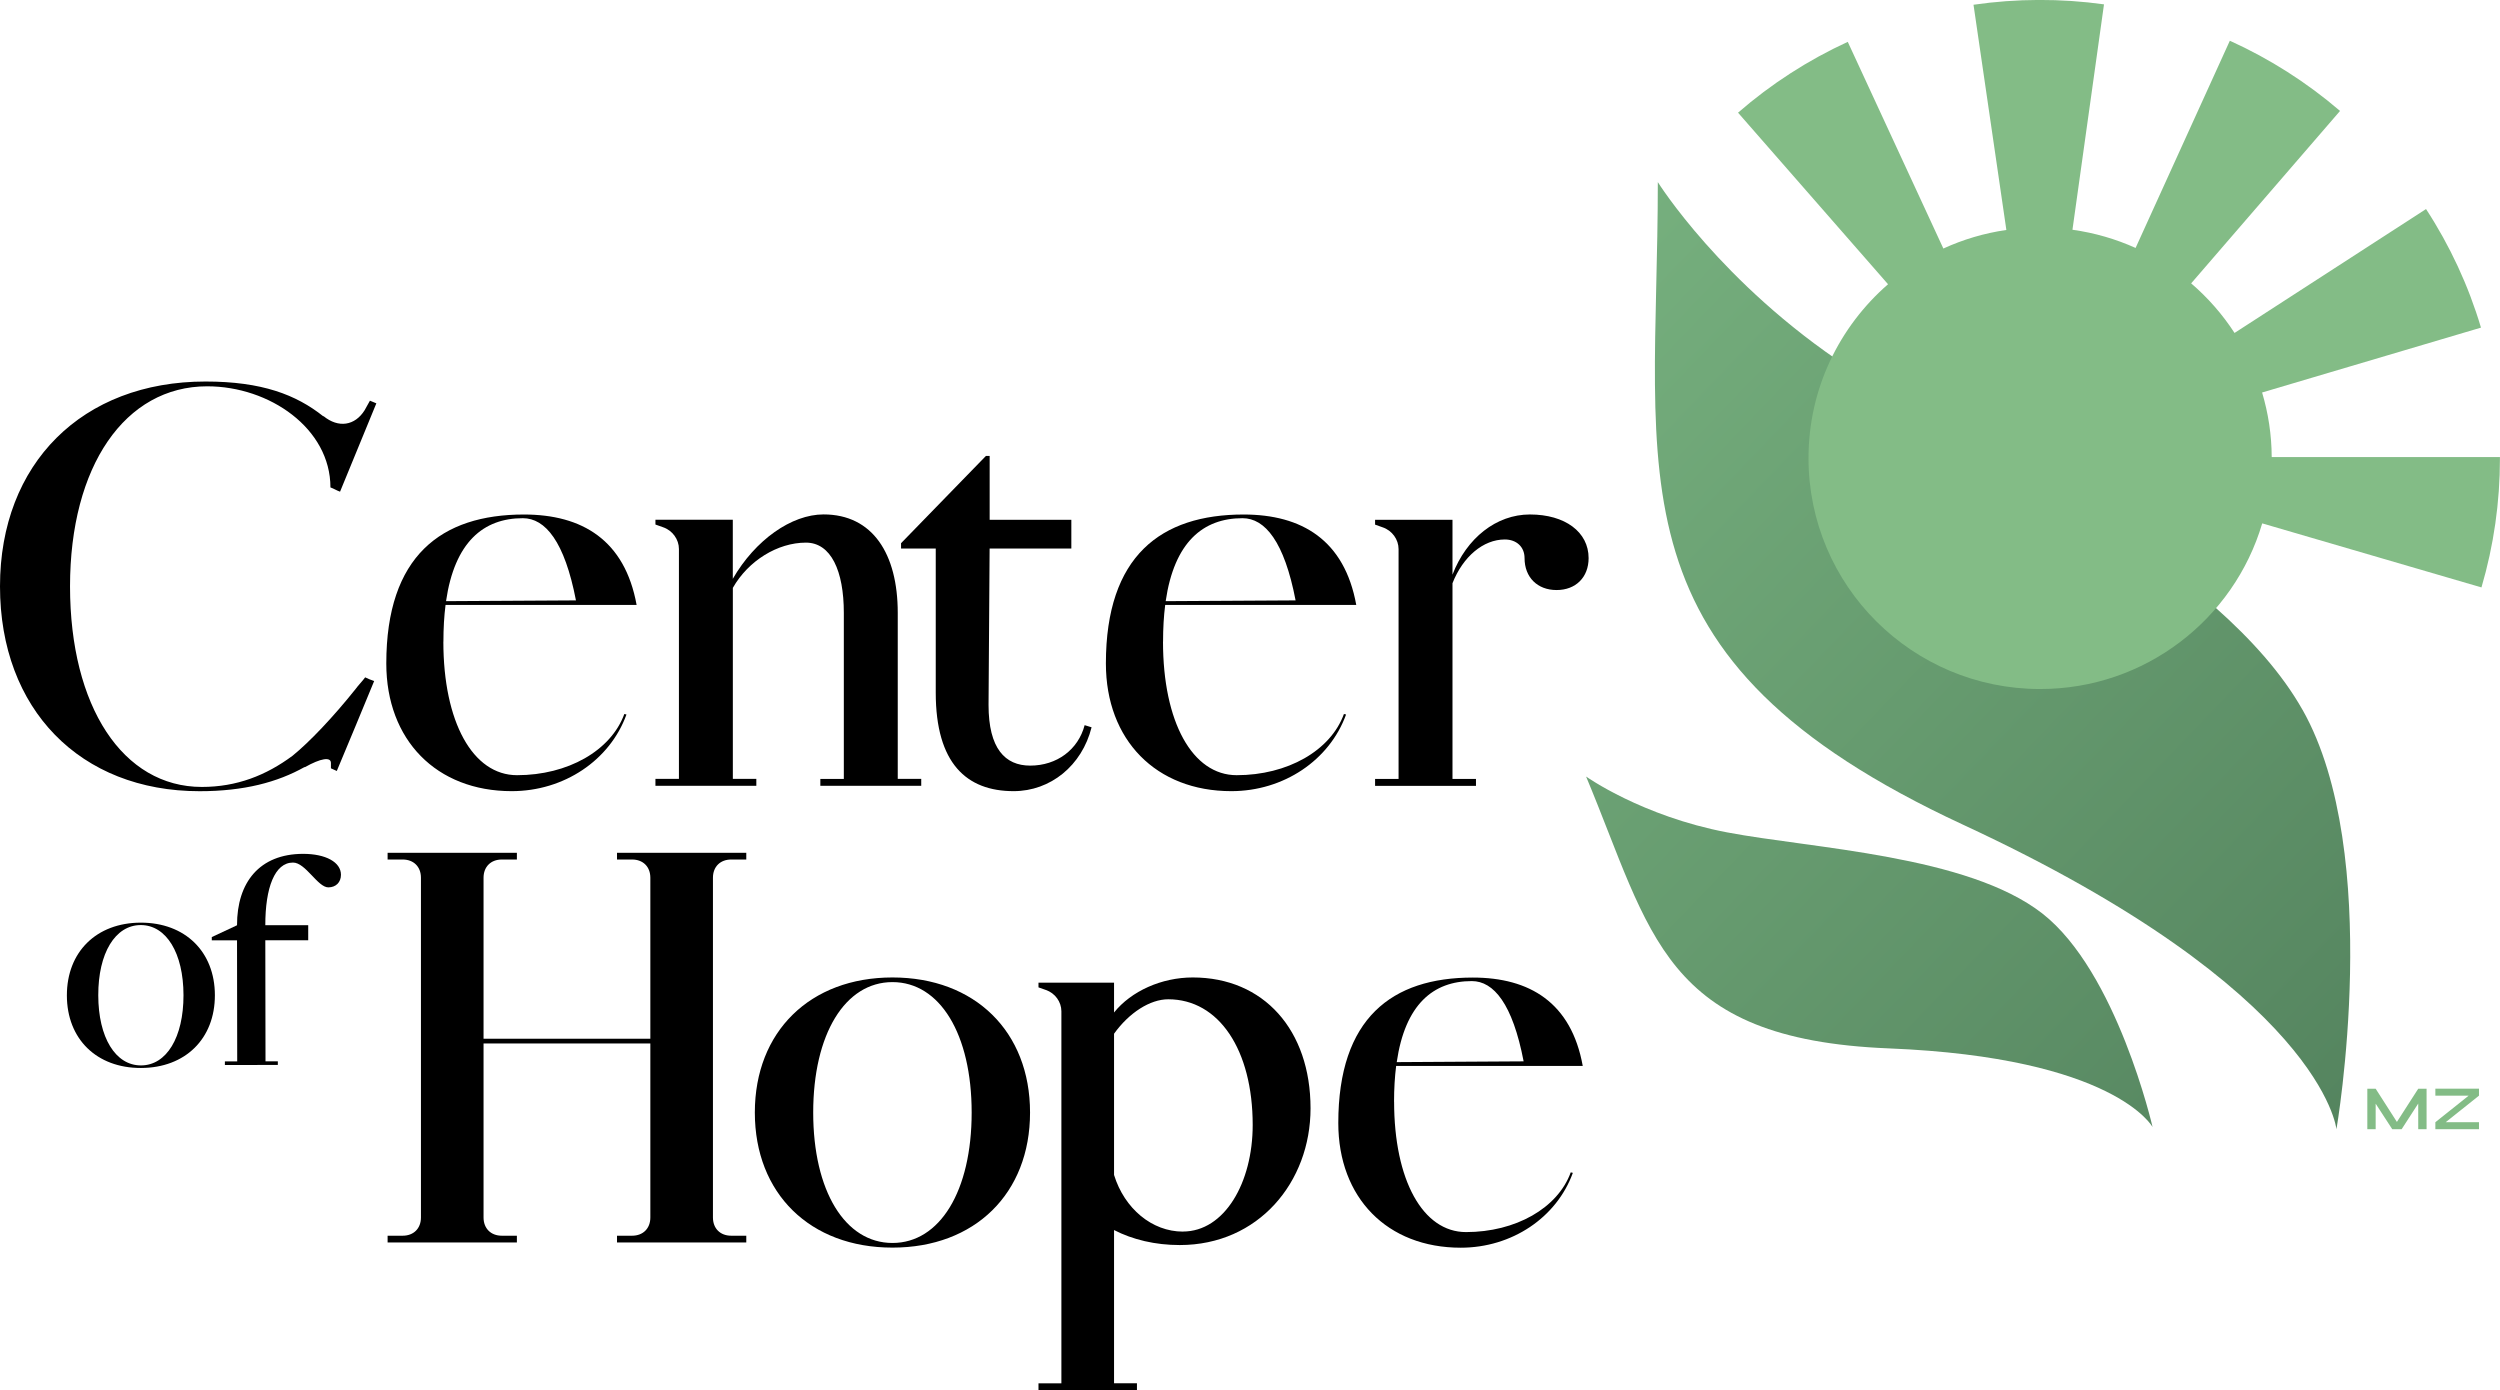
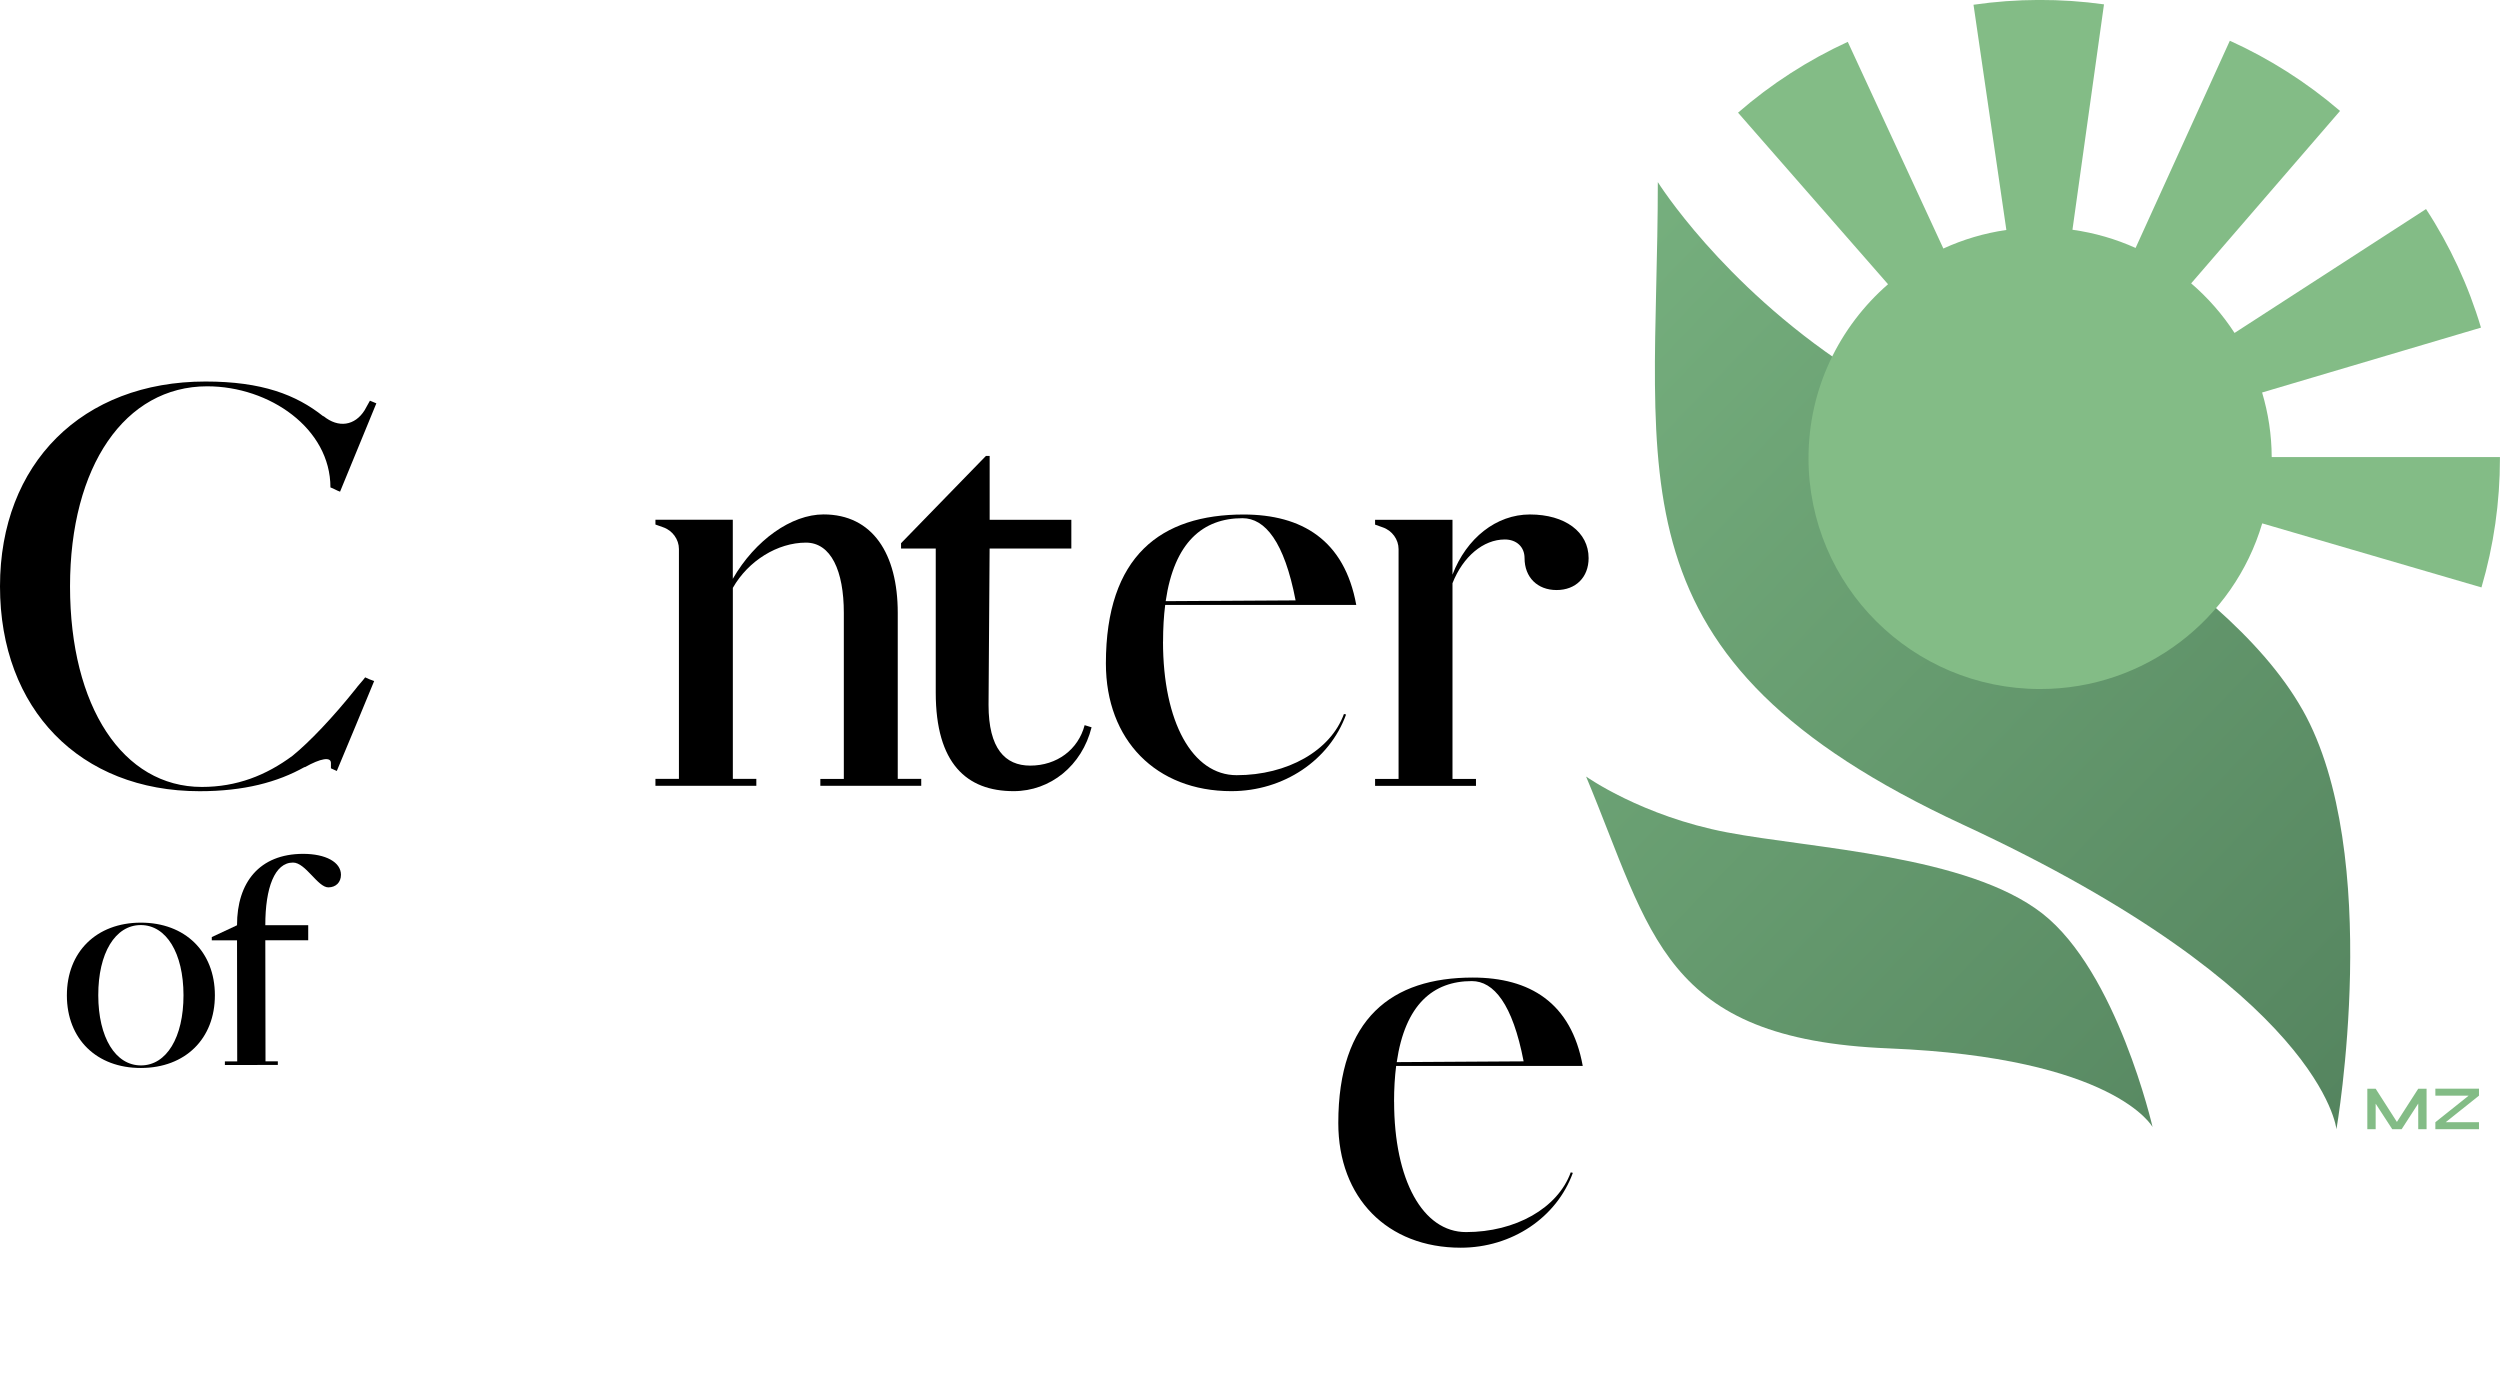
<svg xmlns="http://www.w3.org/2000/svg" width="241" height="134" viewBox="0 0 241 134" fill="none">
  <g clip-path="url(#clip0_511_2)">
    <path d="M35.194 65.293C35.471 65.428 35.746 65.545 36.069 65.652C34.876 68.553 33.674 71.44 32.467 74.322C32.289 74.234 32.097 74.164 31.901 74.066V73.553C31.901 72.937 30.923 73.091 29.379 73.963L29.365 73.94C26.75 75.409 23.513 76.272 19.242 76.272C7.719 76.272 0 68.371 0 56.525C0 44.679 7.925 36.779 19.812 36.779C25.244 36.779 28.542 38.047 31.166 40.132L31.185 40.113C32.626 41.293 34.217 41.037 35.148 39.549C35.302 39.292 35.508 38.882 35.662 38.626C35.854 38.723 36.074 38.779 36.28 38.882C35.115 41.722 33.95 44.558 32.781 47.398C32.462 47.291 32.172 47.095 31.854 46.988C31.854 41.307 25.992 37.24 19.971 37.24C12.051 37.24 6.751 44.931 6.751 56.525C6.751 68.119 11.845 75.861 19.457 75.861C22.82 75.861 25.646 74.751 28.205 72.853C29.833 71.533 32.126 69.122 34.278 66.422C34.535 66.063 34.947 65.652 35.204 65.293H35.194Z" fill="black" />
-     <path d="M42.74 61.856C42.74 69.598 45.571 74.728 49.842 74.728C54.731 74.728 58.895 72.368 60.186 68.828L60.392 68.879C58.796 73.291 54.371 76.267 49.328 76.267C42.072 76.267 37.239 71.342 37.239 63.959C37.239 53.596 42.539 49.599 50.511 49.599C56.12 49.599 60.233 52.062 61.369 58.316H42.951C42.815 59.379 42.745 60.559 42.745 61.856H42.74ZM50.404 49.954C46.6 49.954 43.826 52.258 42.998 57.952L55.522 57.878C54.427 52.197 52.565 49.954 50.404 49.954Z" fill="black" />
    <path d="M79.081 75.087H81.345V59.081C81.345 55.028 80.11 52.309 77.692 52.309C74.964 52.309 72.134 54.053 70.646 56.67V75.082H72.91V75.749H63.184V75.082H65.449V52.925C65.449 52.001 64.831 51.129 63.905 50.821L63.184 50.565V50.103H70.642V55.798C72.803 52.053 76.302 49.59 79.39 49.59C84.124 49.59 86.543 53.386 86.543 59.076V75.082H88.807V75.749H79.081V75.082V75.087Z" fill="black" />
    <path d="M103.272 52.878H95.399L95.296 67.956C95.296 72.163 96.891 73.805 99.31 73.805C101.883 73.805 103.941 72.265 104.559 69.906L105.228 70.111C104.302 73.805 101.265 76.267 97.715 76.267C93.186 76.267 90.206 73.599 90.206 66.776V52.878H86.861V52.365L95.043 43.952H95.403V50.108H103.277V52.878H103.272Z" fill="black" />
    <path d="M112.114 61.856C112.114 69.598 114.945 74.728 119.216 74.728C124.105 74.728 128.273 72.368 129.555 68.828L129.761 68.879C128.165 73.291 123.74 76.267 118.697 76.267C111.445 76.267 106.608 71.342 106.608 63.959C106.608 53.596 111.908 49.599 119.885 49.599C125.494 49.599 129.611 52.062 130.743 58.316H112.325C112.189 59.379 112.119 60.559 112.119 61.856H112.114ZM119.782 49.954C115.974 49.954 113.2 52.258 112.372 57.952L124.895 57.878C123.805 52.197 121.939 49.954 119.782 49.954Z" fill="black" />
    <path d="M132.558 50.108H140.02V55.397C141.377 51.861 144.254 49.595 147.482 49.595C150.878 49.595 153.142 51.288 153.142 53.801C153.142 55.648 151.907 56.88 150.055 56.88C148.202 56.88 146.967 55.648 146.967 53.801C146.967 52.724 146.195 52.006 145.063 52.006C142.986 52.006 141.03 53.657 140.02 56.222V75.092H142.284V75.759H132.558V75.092H134.822V52.934C134.822 52.011 134.205 51.138 133.279 50.831L132.558 50.574V50.112V50.108Z" fill="black" />
-     <path d="M68.728 84.611V117.369C68.728 118.423 69.43 119.123 70.487 119.123H71.942V119.775H59.479V119.123H60.934C61.992 119.123 62.693 118.423 62.693 117.369V100.589H46.614V117.369C46.614 118.423 47.321 119.123 48.373 119.123H49.828V119.775H37.365V119.123H38.82C39.877 119.123 40.579 118.423 40.579 117.369V84.611C40.579 83.556 39.877 82.857 38.82 82.857H37.365V82.209H49.828V82.857H48.373C47.321 82.857 46.614 83.556 46.614 84.611V100.136H62.693V84.611C62.693 83.556 61.992 82.857 60.934 82.857H59.479V82.209H71.942V82.857H70.487C69.43 82.857 68.728 83.556 68.728 84.611Z" fill="black" />
-     <path d="M86.033 94.227C93.972 94.227 99.296 99.437 99.296 107.249C99.296 115.06 93.972 120.27 86.033 120.27C78.094 120.27 72.766 115.06 72.766 107.249C72.766 99.437 78.094 94.227 86.033 94.227ZM86.033 119.822C90.604 119.822 93.668 114.813 93.668 107.249C93.668 99.684 90.604 94.675 86.033 94.675C81.462 94.675 78.393 99.684 78.393 107.249C78.393 114.813 81.462 119.822 86.033 119.822Z" fill="black" />
-     <path d="M109.607 134H100.11V133.352H102.318V97.487C102.318 96.587 101.715 95.734 100.812 95.43L100.11 95.183V94.731H107.394V97.604C109.045 95.547 111.974 94.227 114.982 94.227C121.817 94.227 126.336 99.287 126.336 106.847C126.336 113.96 121.312 120.023 113.724 120.023C111.37 120.023 109.195 119.505 107.394 118.577V133.347H109.602V133.995L109.607 134ZM114.028 118.721C118.046 118.721 120.76 114.011 120.76 108.452C120.76 101.19 117.494 96.331 112.619 96.331C110.865 96.331 108.849 97.622 107.394 99.651V113.265C108.4 116.52 111.062 118.726 114.028 118.726V118.721Z" fill="black" />
    <path d="M134.392 106.199C134.392 113.764 137.157 118.773 141.325 118.773C146.097 118.773 150.167 116.469 151.421 113.013L151.622 113.064C150.064 117.374 145.742 120.279 140.82 120.279C133.732 120.279 129.012 115.471 129.012 108.261C129.012 98.145 134.186 94.237 141.976 94.237C147.454 94.237 151.472 96.643 152.576 102.753H134.589C134.458 103.793 134.387 104.94 134.387 106.208L134.392 106.199ZM141.882 94.577C138.163 94.577 135.454 96.825 134.645 102.389L146.878 102.314C145.812 96.769 143.992 94.577 141.882 94.577Z" fill="black" />
    <path d="M13.567 88.943C17.838 88.939 20.706 91.732 20.715 95.934C20.72 100.136 17.862 102.944 13.59 102.953C9.319 102.962 6.451 100.164 6.447 95.962C6.442 91.76 9.3 88.952 13.567 88.943ZM13.59 102.706C16.051 102.706 17.693 100.006 17.689 95.934C17.684 91.867 16.028 89.176 13.567 89.176C11.106 89.181 9.464 91.877 9.473 95.948C9.478 100.02 11.134 102.711 13.59 102.706Z" fill="black" />
    <path d="M26.788 102.659L21.679 102.669V102.319H22.867L22.849 90.65H20.416V90.333L22.849 89.195C22.844 85.072 25.001 82.32 29.216 82.311C31.405 82.311 32.865 83.113 32.869 84.326C32.869 85.053 32.383 85.539 31.653 85.543C30.624 85.543 29.459 83.146 28.243 83.151C26.484 83.151 25.571 85.581 25.576 89.19H29.712V90.641H25.576L25.595 102.314H26.783V102.664L26.788 102.659Z" fill="black" />
    <path d="M221.959 68.422C214.109 54.51 190.339 43.425 178.129 35.38C165.919 27.334 159.814 17.555 159.814 17.555C159.814 46.251 154.579 63.423 189.254 79.508C223.924 95.594 225.234 108.858 225.234 108.858C225.234 108.858 229.814 82.335 221.964 68.422H221.959Z" fill="url(#paint0_linear_511_2)" />
    <path d="M196.87 88.052C189.666 82.442 174.695 81.803 166.485 80.24C158.274 78.678 152.899 74.859 152.899 74.859C159.224 89.983 160.253 100.183 182.073 101.064C203.892 101.946 207.508 108.648 207.508 108.648C207.508 108.648 204.075 93.668 196.87 88.052Z" fill="url(#paint1_linear_511_2)" />
    <path d="M218.993 44.068C218.984 41.904 218.657 39.815 218.067 37.837L239.166 31.583C237.964 27.544 236.181 23.697 233.87 20.152L215.41 32.096C214.25 30.31 212.842 28.701 211.228 27.316L225.58 10.694C222.371 7.942 218.797 5.667 214.956 3.927L205.871 23.902C203.967 23.044 201.927 22.447 199.785 22.148L202.825 0.42C198.685 -0.159 194.386 -0.145 190.246 0.457L193.413 22.167C191.275 22.48 189.24 23.086 187.34 23.958L178.124 4.034C174.293 5.797 170.733 8.092 167.547 10.862L182.007 27.4C177.32 31.481 174.34 37.469 174.34 44.161C174.34 56.455 184.337 66.422 196.669 66.422C206.807 66.422 215.354 59.678 218.077 50.453L239.213 56.628C240.396 52.598 240.995 48.415 240.995 44.189V44.063H218.989L218.993 44.068Z" fill="#83BC86" />
    <path d="M231.251 108.456H230.867L233.117 104.954H233.922V108.857H233.117V106.022L233.314 106.078L231.517 108.857H230.614L228.818 106.092L229.014 106.036V108.857H228.21V104.954H229.014L231.255 108.456H231.251Z" fill="#83BC86" />
    <path d="M234.769 104.949H238.974V105.621L235.484 108.405L235.409 108.181H238.974V108.853H234.769V108.181L238.259 105.397L238.333 105.621H234.769V104.949Z" fill="#83BC86" />
  </g>
  <defs>
    <linearGradient id="paint0_linear_511_2" x1="98.632" y1="-26.033" x2="377.498" y2="241.5" gradientUnits="userSpaceOnUse">
      <stop stop-color="#8CCC92" />
      <stop offset="1" stop-color="#183627" />
    </linearGradient>
    <linearGradient id="paint1_linear_511_2" x1="78.655" y1="-5.214" x2="357.527" y2="262.319" gradientUnits="userSpaceOnUse">
      <stop stop-color="#8CCC92" />
      <stop offset="1" stop-color="#183627" />
    </linearGradient>
    <clipPath id="clip0_511_2">
      <rect width="241" height="134" fill="white" />
    </clipPath>
  </defs>
</svg>